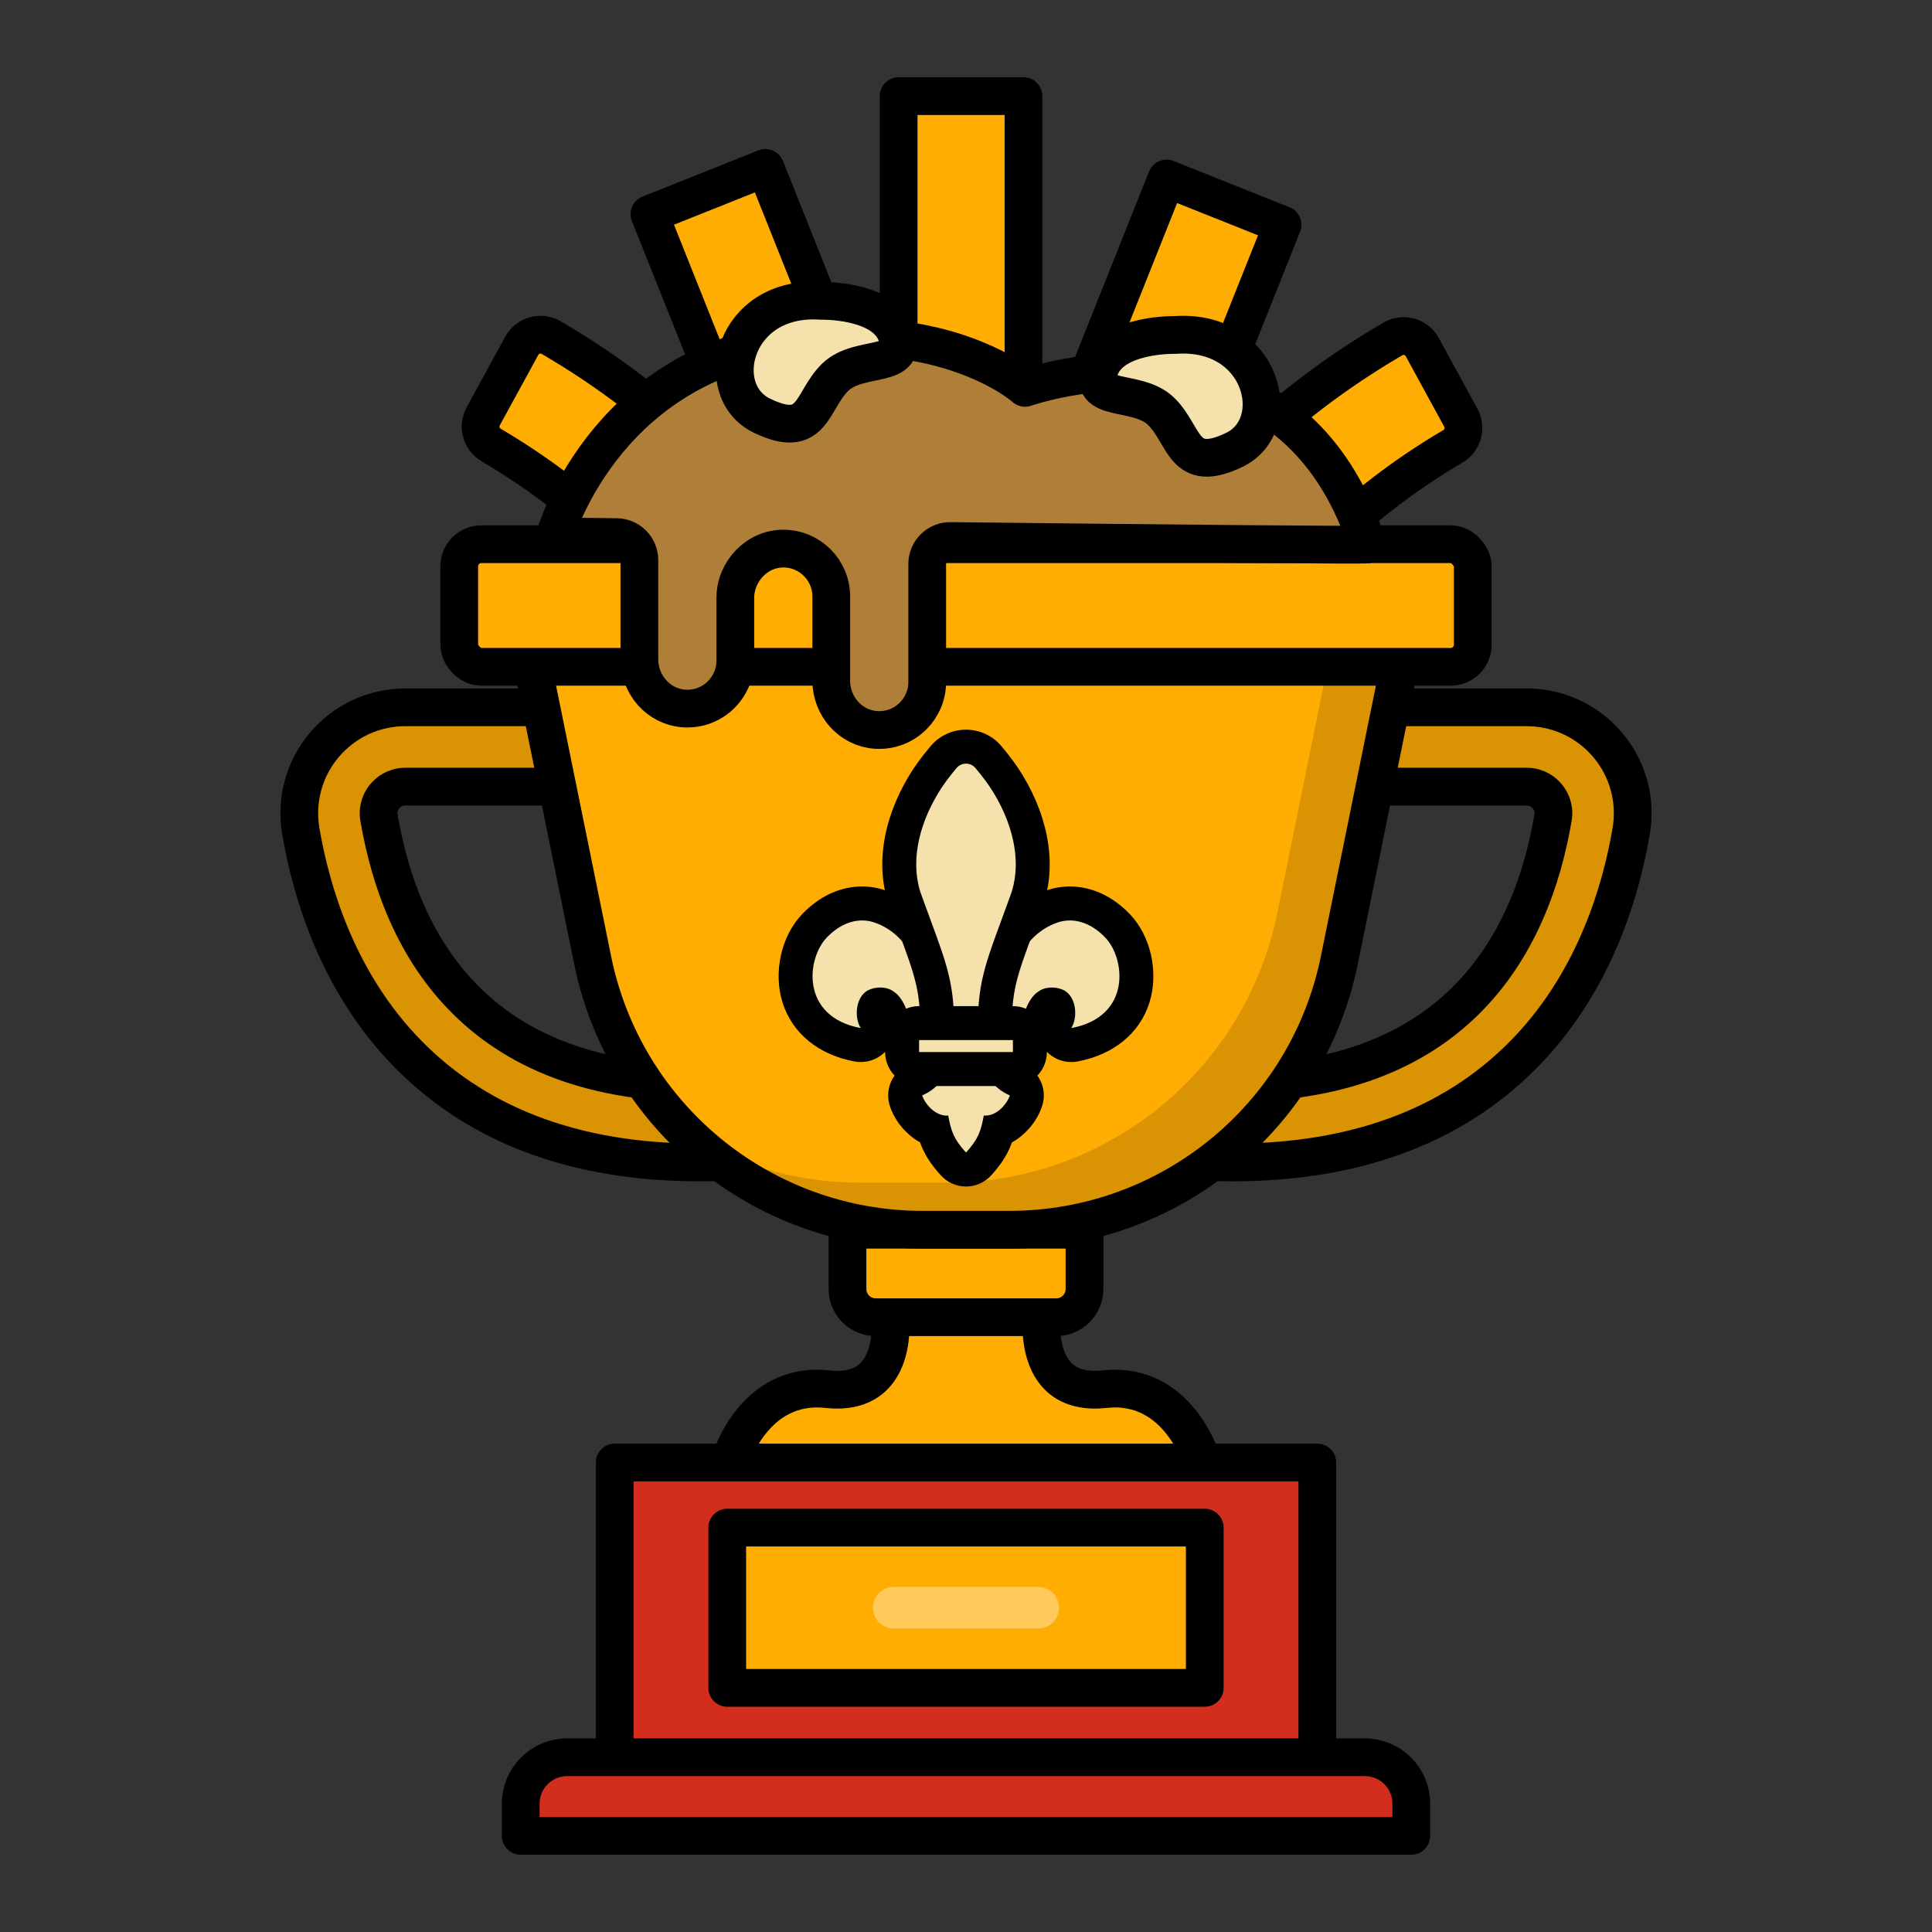
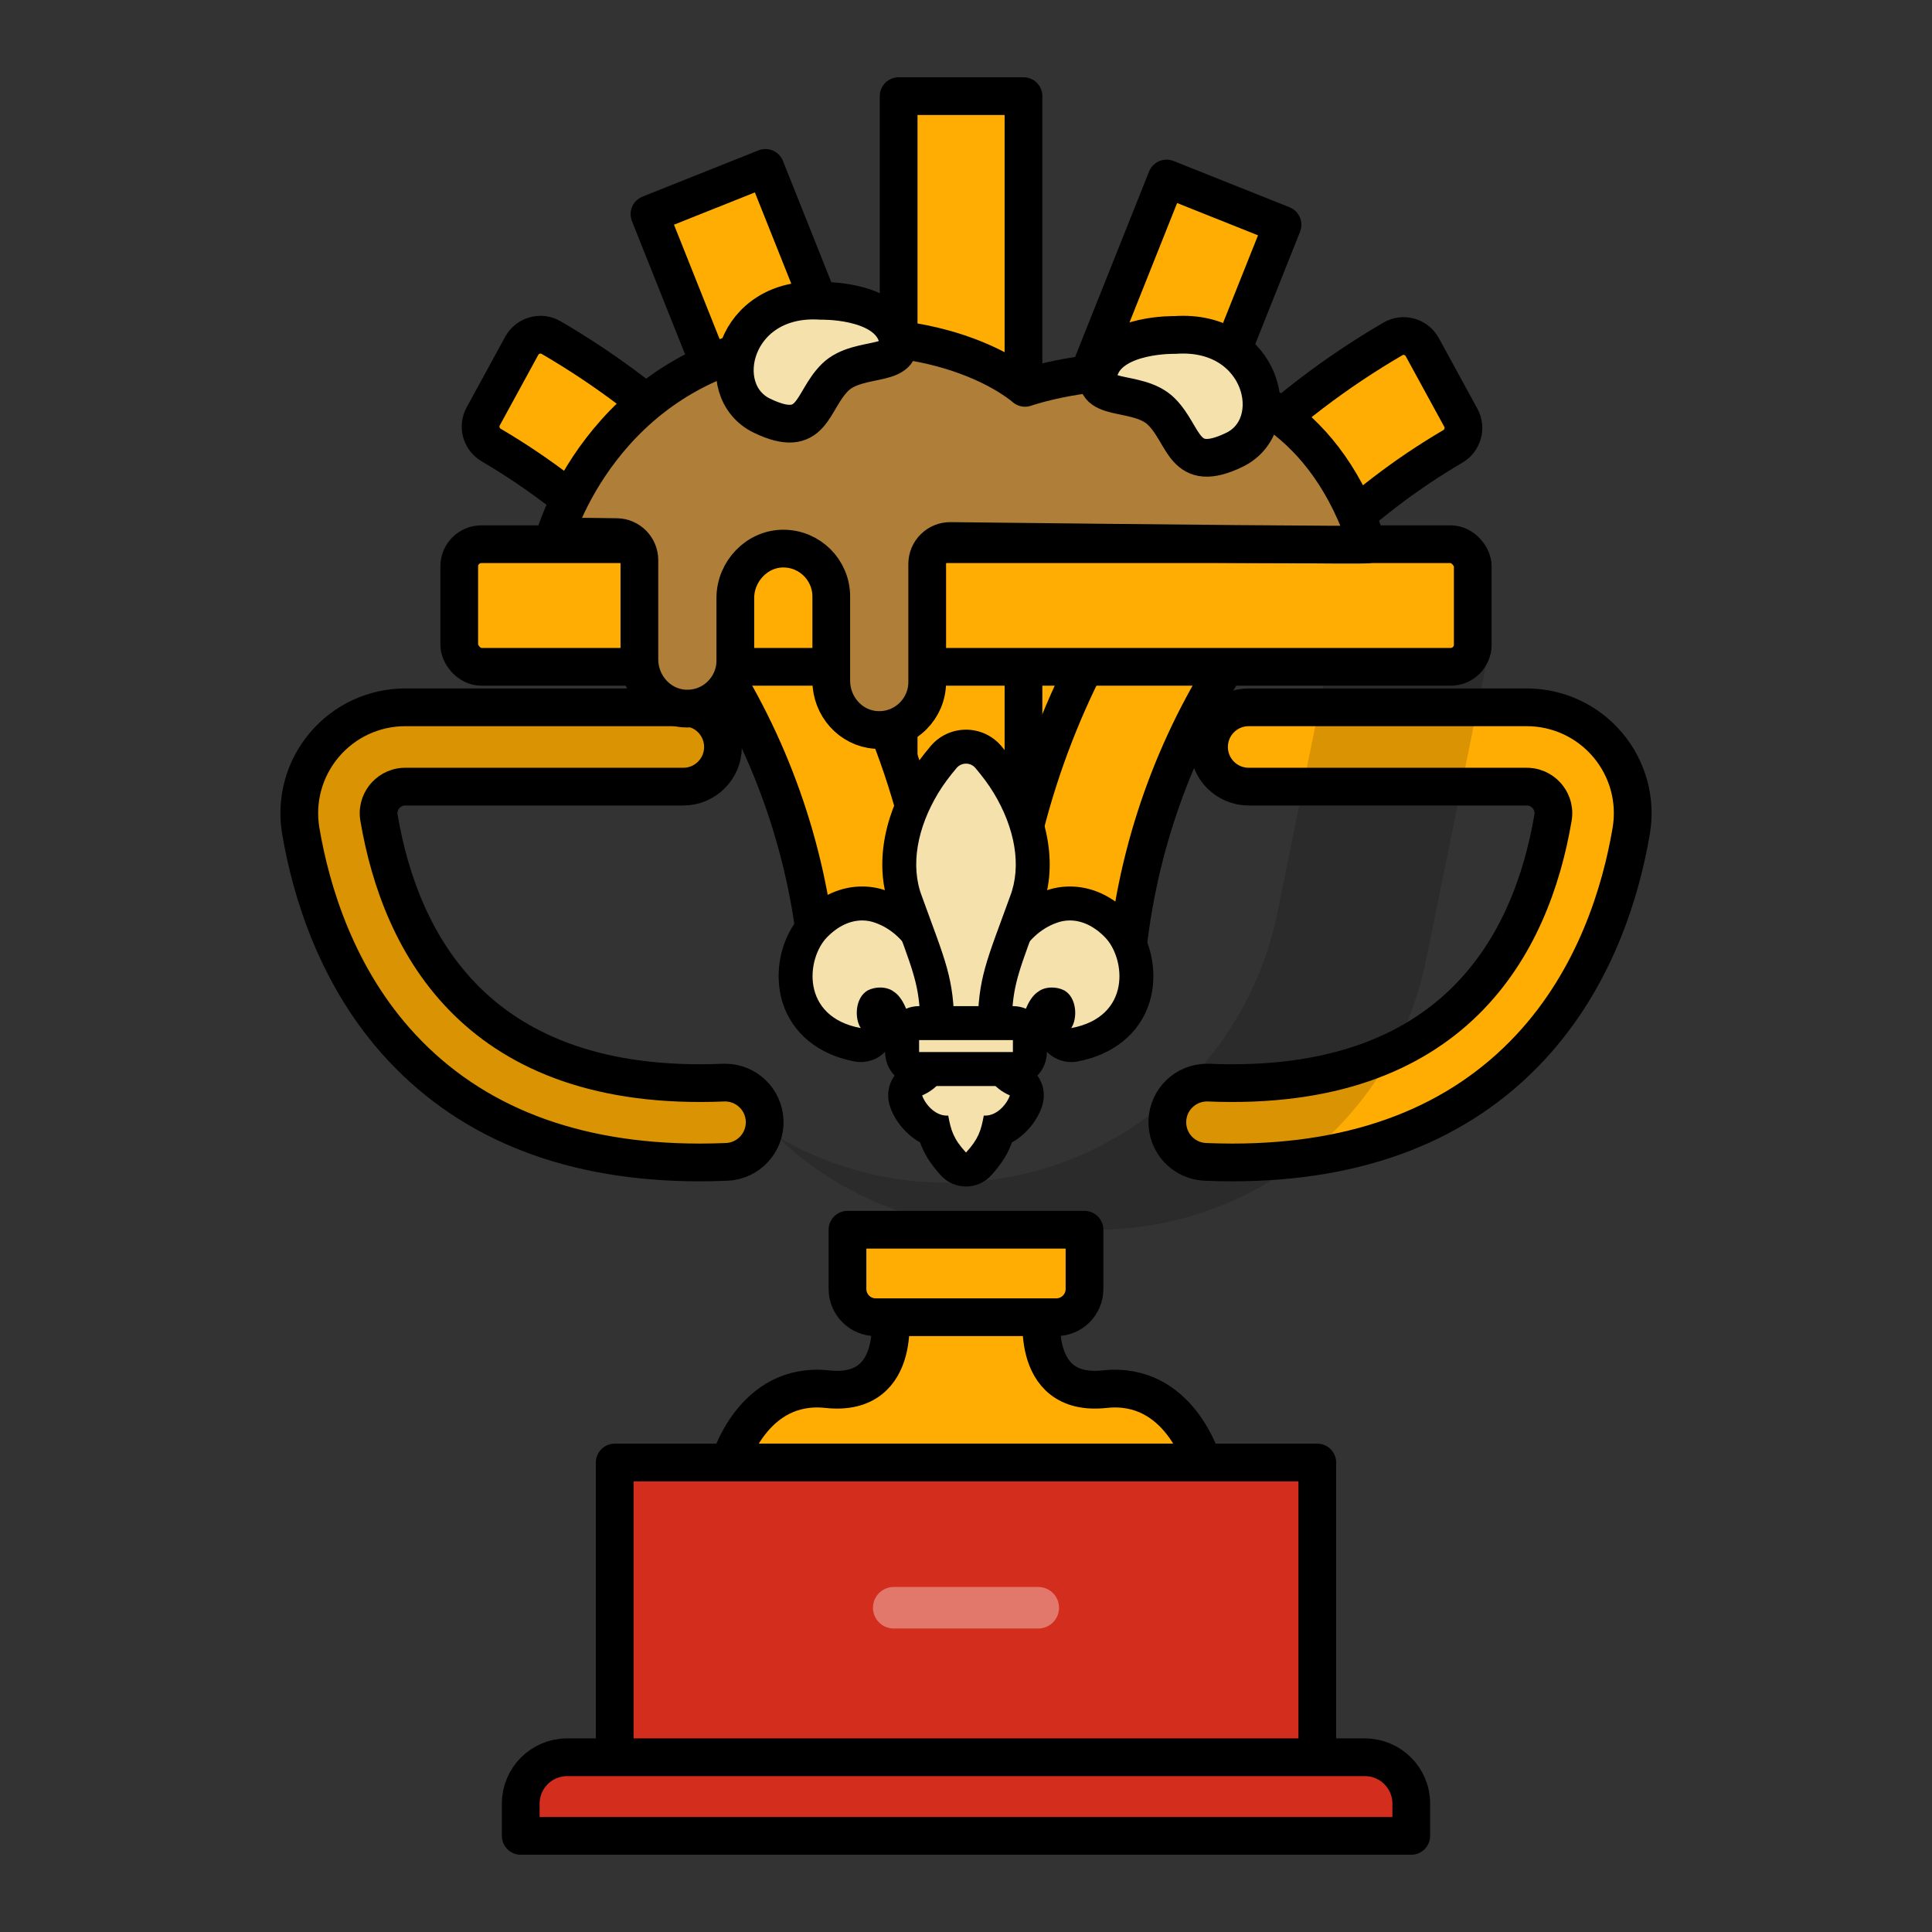
<svg xmlns="http://www.w3.org/2000/svg" id="b" data-name="Layer 1" width="512" height="512" viewBox="0 0 512 512">
  <rect x="0" y="0" width="512" height="512" fill="#333333" stroke="none" />
  <g>
    <rect x="214.342" y="42.291" width="33.081" height="234.323" transform="translate(-42.642 96.872) rotate(-21.743)" fill="#ffad03" stroke="#000" stroke-linecap="round" stroke-linejoin="round" stroke-width="10" />
    <rect x="264.578" y="45.105" width="33.081" height="234.323" transform="translate(482.126 417.126) rotate(-158.257)" fill="#ffad03" stroke="#000" stroke-linecap="round" stroke-linejoin="round" stroke-width="10" />
    <rect x="238.151" y="25.476" width="33.081" height="234.323" transform="translate(509.383 285.276) rotate(180)" fill="#ffad03" stroke="#000" stroke-linecap="round" stroke-linejoin="round" stroke-width="10" />
    <path d="m376.92,92c2.594,4.747,5.185,9.499,7.78,14.246.81,1.49,1.629,2.978,2.439,4.468,1.466,2.687.508,6.042-2.131,7.591-50.478,29.625-83.014,82.364-86.846,140.767-.2,3.053-2.766,5.409-5.824,5.304-1.695-.055-3.396-.114-5.087-.175-5.41-.184-10.819-.367-16.225-.556-3.163-.108-5.639-2.801-5.44-5.962,4.319-69.727,43.187-132.728,103.57-167.876,2.733-1.59,6.25-.585,7.765,2.193Z" fill="#ffad03" stroke="#000" stroke-linecap="round" stroke-linejoin="round" stroke-width="10" />
    <path d="m138.267,91.645c-2.594,4.747-5.185,9.499-7.78,14.246-.81,1.49-1.629,2.978-2.439,4.468-1.466,2.687-.508,6.042,2.131,7.591,50.478,29.625,83.014,82.364,86.846,140.767.2,3.053,2.766,5.409,5.824,5.304,1.695-.055,3.396-.114,5.087-.175,5.41-.184,10.819-.367,16.225-.556,3.163-.108,5.639-2.801,5.44-5.962-4.319-69.727-43.187-132.728-103.57-167.876-2.733-1.59-6.25-.585-7.765,2.193Z" fill="#ffad03" stroke="#000" stroke-linecap="round" stroke-linejoin="round" stroke-width="10" />
    <g>
      <g>
        <g>
          <path d="m326.591,308.06c-2.355,0-4.741-.05-7.165-.151-5.8-.241-10.306-5.139-10.064-10.938.235-5.651,4.89-10.074,10.493-10.074.147,0,.295.003.444.009,65.122,2.694,85.572-36.683,91.266-70.205.476-2.802-.775-4.787-1.564-5.721-.794-.94-2.553-2.516-5.418-2.516h-73.67c-5.805,0-10.51-4.706-10.51-10.51s4.706-10.51,10.51-10.51h73.67c8.297,0,16.126,3.635,21.479,9.974,5.344,6.329,7.614,14.64,6.227,22.803-2.713,15.975-9.554,38.891-26.73,57.343-18.854,20.253-45.397,30.495-78.968,30.496Z" fill="#ffad03" stroke="#000" stroke-linecap="round" stroke-linejoin="round" stroke-width="10" />
          <path d="m185.409,308.06c2.355,0,4.741-.05,7.165-.151,5.8-.241,10.306-5.139,10.064-10.938-.235-5.651-4.89-10.074-10.493-10.074-.147,0-.295.003-.444.009-65.122,2.694-85.572-36.683-91.266-70.205-.476-2.802.775-4.787,1.564-5.721.794-.94,2.553-2.516,5.418-2.516h73.67c5.805,0,10.51-4.706,10.51-10.51,0-5.805-4.706-10.51-10.51-10.51h-73.67c-8.297,0-16.126,3.635-21.479,9.974-5.344,6.329-7.614,14.64-6.227,22.803,2.713,15.975,9.554,38.891,26.73,57.343,18.854,20.253,45.397,30.495,78.968,30.496Z" fill="#ffad03" stroke="#000" stroke-linecap="round" stroke-linejoin="round" stroke-width="10" />
        </g>
        <g opacity=".15">
-           <path d="m326.591,308.06c-2.355,0-4.741-.05-7.165-.151-5.8-.241-10.306-5.139-10.064-10.938.235-5.651,4.89-10.074,10.493-10.074.147,0,.295.003.444.009,65.122,2.694,85.572-36.683,91.266-70.205.476-2.802-.775-4.787-1.564-5.721-.794-.94-2.553-2.516-5.418-2.516h-73.67c-5.805,0-10.51-4.706-10.51-10.51s4.706-10.51,10.51-10.51h73.67c8.297,0,16.126,3.635,21.479,9.974,5.344,6.329,7.614,14.64,6.227,22.803-2.713,15.975-9.554,38.891-26.73,57.343-18.854,20.253-45.397,30.495-78.968,30.496Z" stroke-width="0" />
          <path d="m185.409,308.06c2.355,0,4.741-.05,7.165-.151,5.8-.241,10.306-5.139,10.064-10.938-.235-5.651-4.89-10.074-10.493-10.074-.147,0-.295.003-.444.009-65.122,2.694-85.572-36.683-91.266-70.205-.476-2.802.775-4.787,1.564-5.721.794-.94,2.553-2.516,5.418-2.516h73.67c5.805,0,10.51-4.706,10.51-10.51,0-5.805-4.706-10.51-10.51-10.51h-73.67c-8.297,0-16.126,3.635-21.479,9.974-5.344,6.329-7.614,14.64-6.227,22.803,2.713,15.975,9.554,38.891,26.73,57.343,18.854,20.253,45.397,30.495,78.968,30.496Z" stroke-width="0" />
        </g>
        <path d="m292.765,368.143c-20.688,2.243-16.451-21.935-16.451-21.935h-40.629s4.237,24.178-16.451,21.935c-19.824-2.15-25.923,19.442-25.923,19.442h125.376s-6.098-21.592-25.923-19.442Z" fill="#ffad03" stroke="#000" stroke-linecap="round" stroke-linejoin="round" stroke-width="10" />
        <path d="m224.594,325.894h62.812v15.703c0,4.127-3.351,7.478-7.478,7.478h-47.856c-4.127,0-7.478-3.351-7.478-7.478v-15.703h0Z" fill="#ffad03" stroke="#000" stroke-linecap="round" stroke-linejoin="round" stroke-width="10" />
-         <path d="m256,169.611h-116.195l17.248,84.82c8.456,41.584,45.023,71.464,87.458,71.464h22.977c42.435,0,79.002-29.88,87.458-71.464l17.248-84.82h-116.195Z" fill="#ffad03" stroke="#000" stroke-linecap="round" stroke-linejoin="round" stroke-width="10" />
-         <path d="m353.21,169.611l-14.714,72.357c-8.456,41.584-45.023,71.464-87.458,71.464h-22.977c-16.422,0-31.955-4.491-45.33-12.387,16.169,15.504,38.055,24.849,61.781,24.849h22.977c42.435,0,79.002-29.88,87.458-71.464l17.248-84.82h-18.985Z" opacity=".15" stroke-width="0" />
+         <path d="m353.21,169.611l-14.714,72.357c-8.456,41.584-45.023,71.464-87.458,71.464c-16.422,0-31.955-4.491-45.33-12.387,16.169,15.504,38.055,24.849,61.781,24.849h22.977c42.435,0,79.002-29.88,87.458-71.464l17.248-84.82h-18.985Z" opacity=".15" stroke-width="0" />
        <rect x="162.903" y="387.585" width="186.194" height="80.458" fill="#d32e1d" stroke="#000" stroke-linecap="round" stroke-linejoin="round" stroke-width="10" />
        <rect x="121.703" y="144.221" width="268.594" height="32.494" rx="5.864" ry="5.864" fill="#ffad03" stroke="#000" stroke-linecap="round" stroke-linejoin="round" stroke-width="10" />
        <path d="m362.369,144.274c-21.436-65.734-90.729-41.488-90.729-41.488,0,0-20.48-18.563-63.352-12.21-48.822,7.234-61.276,51.562-61.276,51.562,0,0,6.163.076,16.4.2,3.34.04,6.032,2.76,6.032,6.1v26.293c0,6.724,5.08,12.545,11.787,13.024,3.872.276,7.417-1.188,9.912-3.693,2.303-2.303,3.726-5.475,3.726-8.991,0,0,0-16.604,0-16.604,0-7.018,5.739-13.109,12.757-13.082,3.497.013,6.65,1.434,8.942,3.717,2.303,2.303,3.726,5.484,3.726,8.991,0,0,0,22.326,0,22.326,0,6.723,5.083,12.542,11.79,13.014,3.867.272,7.407-1.192,9.909-3.694,2.303-2.303,3.726-5.475,3.726-8.982v-31.283c0-3.396,2.773-6.138,6.168-6.1,54.891.614,110.753,1.173,110.481.902Z" fill="#af7e38" stroke="#000" stroke-linecap="round" stroke-linejoin="round" stroke-width="10" />
        <path d="m150.282,465.696h211.437c6.78,0,12.284,5.504,12.284,12.284v8.544h-236.004v-8.544c0-6.78,5.504-12.284,12.284-12.284Z" fill="#d32e1d" stroke="#000" stroke-linecap="round" stroke-linejoin="round" stroke-width="10" />
-         <rect x="192.728" y="404.833" width="126.545" height="42.471" fill="#ffad03" stroke="#000" stroke-linecap="round" stroke-linejoin="round" stroke-width="10" />
      </g>
      <g>
        <g>
          <g>
            <path d="m241.161,277.2c-2.485,0-4.5-2.015-4.5-4.5,0-3.146-1.569-5.646-2.166-6.066-.151-.092-.284-.184-.42-.29-.108-.048-.411-.143-.843-.143-.274,0-.675.04-1.097.215-.153.137-.339.462-.459.949-.29,1.187.003,2.309.174,2.576,1.013,1.504,1.023,3.467.029,4.982-.842,1.281-2.265,2.029-3.762,2.029-.272,0-.548-.024-.822-.075-10.749-1.996-14.383-8.669-15.592-12.469-2.329-7.317.359-15.166,4.219-19.138,4.694-4.829,9.426-5.842,12.568-5.842,1.77,0,3.5.317,5.145.944,10.526,3.808,16.989,15.856,17.289,32.244.022,1.207-.441,2.373-1.288,3.234-.846.862-2.003,1.348-3.211,1.348h-5.265Z" fill="#f5e1ab" stroke-width="0" />
            <path d="m228.49,243.929c1.264,0,2.469.236,3.577.663,8.42,3.022,14.084,13.079,14.359,28.108h-5.265c0-4.312-2.116-8.572-4.32-9.905-.798-.65-2.126-1.094-3.609-1.094-1.059,0-2.196.226-3.275.766-3.392,1.95-3.537,7.469-1.841,9.986-16.009-2.973-14.422-18.432-8.967-24.046,3.09-3.179,6.375-4.478,9.34-4.478m0-9h0c-4.01,0-10.005,1.25-15.794,7.205-5.679,5.844-7.85,15.564-5.281,23.638,2.577,8.098,9.524,13.759,19.059,15.529.549.102,1.1.152,1.645.152,2.406,0,4.715-.967,6.403-2.677,1.645,1.797,4.01,2.923,6.639,2.923h5.265c2.416,0,4.729-.971,6.422-2.694,1.692-1.724,2.621-4.055,2.577-6.47-.335-18.309-7.893-31.899-20.223-36.38-2.147-.813-4.405-1.226-6.711-1.226h0Z" stroke-width="0" />
          </g>
          <g>
            <path d="m256.002,309.941c-1.263,0-2.466-.53-3.318-1.461-2.963-3.234-4.295-5.77-5.149-8.949-3.874-1.44-6.591-5.112-7.455-7.893-.68-2.185.389-4.532,2.483-5.454,2.786-1.228,4.204-3.16,4.335-5.909.114-2.399,2.093-4.286,4.495-4.286h9.215c2.402,0,4.381,1.887,4.495,4.286.131,2.749,1.549,4.682,4.335,5.909,2.092.921,3.16,3.263,2.486,5.446-.86,2.783-3.576,6.461-7.458,7.902-.854,3.178-2.186,5.713-5.144,8.946-.853.931-2.057,1.462-3.319,1.462h0Z" fill="#f5e1ab" stroke-width="0" />
            <path d="m260.607,280.489c.208,4.365,2.588,7.864,7.017,9.813-.549,1.777-3.069,5.347-6.557,5.347-.117,0-.235-.004-.354-.012-.723,3.971-1.411,6.196-4.711,9.803-3.301-3.604-3.992-5.832-4.715-9.803-.119.008-.238.012-.354.012-3.488,0-6.004-3.57-6.557-5.347,4.429-1.95,6.809-5.448,7.017-9.813h9.214m0-9h-9.214c-4.804,0-8.761,3.773-8.99,8.571-.031.641-.062,1.304-1.654,2.005-4.189,1.844-6.327,6.539-4.968,10.909,1.15,3.699,4.071,7.549,8.046,9.773,1.049,2.932,2.665,5.635,5.537,8.771,1.705,1.861,4.113,2.921,6.637,2.921h.002c2.525,0,4.933-1.062,6.638-2.925,2.867-3.133,4.48-5.834,5.529-8.764,3.984-2.226,6.907-6.086,8.052-9.793,1.349-4.367-.789-9.052-4.972-10.894-1.592-.701-1.624-1.364-1.654-2.005-.229-4.798-4.186-8.571-8.99-8.571h0Z" stroke-width="0" />
          </g>
          <g>
            <path d="m265.573,277.2c-1.208,0-2.365-.485-3.211-1.348-.847-.861-1.311-2.027-1.288-3.234.3-16.388,6.764-28.437,17.291-32.245,1.645-.626,3.375-.943,5.145-.943,3.144,0,7.876,1.013,12.569,5.841,3.859,3.975,6.545,11.824,4.216,19.141-1.21,3.799-4.844,10.471-15.592,12.467-.274.051-.55.075-.822.075-1.497,0-2.919-.748-3.761-2.029-.994-1.516-.983-3.479.028-4.982.17-.267.465-1.388.176-2.575-.119-.488-.305-.812-.458-.95-.422-.175-.823-.215-1.099-.215-.432,0-.735.095-.843.143-.14.108-.284.209-.436.301-.58.409-2.154,2.912-2.154,6.056,0,2.485-2.015,4.5-4.5,4.5h-5.262Z" fill="#f5e1ab" stroke-width="0" />
            <path d="m283.51,243.929c2.966,0,6.252,1.298,9.343,4.478,5.451,5.614,7.038,21.073-8.971,24.046,1.696-2.521,1.552-8.036-1.837-9.986-1.08-.539-2.218-.766-3.277-.766-1.483,0-2.811.444-3.609,1.094-2.2,1.333-4.323,5.593-4.323,9.905h-5.261c.275-15.029,5.938-25.086,14.359-28.108,1.107-.427,2.313-.663,3.578-.663m0-9h0c-2.307,0-4.564.412-6.711,1.225-12.331,4.48-19.889,18.07-20.224,36.38-.044,2.415.884,4.746,2.577,6.47,1.692,1.724,4.006,2.694,6.422,2.694h5.261c2.629,0,4.995-1.128,6.641-2.925,1.688,1.711,3.998,2.679,6.405,2.679.545,0,1.095-.05,1.645-.152,9.534-1.77,16.48-7.429,19.058-15.526,2.57-8.073.402-17.793-5.274-23.638-5.792-5.958-11.788-7.208-15.799-7.208h0Z" stroke-width="0" />
          </g>
        </g>
        <g>
          <path d="m252.88,277.2c-2.485,0-4.5-2.015-4.5-4.5,0-11.037-1.516-15.155-6.013-27.381-.697-1.894-1.459-3.964-2.288-6.262-3.486-9.058-1.781-20.468,4.71-31.219,1.381-2.287,3.058-4.578,5.277-7.21,1.478-1.751,3.64-2.756,5.934-2.756s4.458,1.005,5.936,2.758c2.222,2.637,3.897,4.928,5.274,7.21,6.491,10.742,8.198,22.152,4.681,31.303-.798,2.213-1.56,4.282-2.257,6.176-4.5,12.226-6.016,16.345-6.016,27.381,0,2.485-2.015,4.5-4.5,4.5h-6.238Z" fill="#f5e1ab" stroke-width="0" />
          <path d="m256,202.373c.922,0,1.844.386,2.495,1.158,1.834,2.176,3.47,4.327,4.862,6.634,5.578,9.232,7.451,19.253,4.334,27.364-6.196,17.155-8.573,21.51-8.573,35.171h-6.238c0-13.661-2.377-18.016-8.569-35.171-3.121-8.11-1.245-18.132,4.33-27.364,1.392-2.307,3.028-4.459,4.864-6.635.651-.772,1.573-1.157,2.494-1.157m0-9h0c-3.622,0-7.039,1.587-9.373,4.354-2.375,2.816-4.184,5.291-5.691,7.788-7.192,11.91-9.035,24.716-5.06,35.151.822,2.277,1.577,4.33,2.269,6.21,4.406,11.975,5.736,15.59,5.736,25.823,0,4.971,4.03,9,9,9h6.238c4.97,0,9-4.029,9-9,0-10.235,1.331-13.851,5.74-25.83.692-1.879,1.447-3.93,2.269-6.205,3.973-10.44,2.128-23.246-5.067-35.155-1.502-2.49-3.309-4.963-5.684-7.78-2.334-2.769-5.752-4.358-9.376-4.358h0Z" stroke-width="0" />
        </g>
        <g>
          <rect x="239.07" y="271.132" width="33.859" height="12.176" rx="4.5" ry="4.5" fill="#f5e1ab" stroke-width="0" />
          <path d="m268.43,275.632v3.175h-24.86v-3.175h24.86m0-9h-24.86c-4.97,0-9,4.029-9,9v3.175c0,4.971,4.03,9,9,9h24.86c4.97,0,9-4.029,9-9v-3.175c0-4.971-4.03-9-9-9h0Z" stroke-width="0" />
        </g>
      </g>
    </g>
  </g>
  <path d="m217.598,79.724s16.332-.43,19.888,8.653c3.822,9.761-9.806,5.298-16.21,11.653-6.405,6.355-5.659,16.735-19.346,10.135-13.687-6.6-7.549-32.046,15.668-30.442Z" fill="#f5e1ab" stroke="#000" stroke-linecap="round" stroke-linejoin="round" stroke-width="10" />
  <path d="m311.453,88.768s-16.332-.43-19.888,8.653c-3.822,9.761,9.806,5.298,16.21,11.653,6.405,6.355,5.659,16.735,19.346,10.135,13.687-6.6,7.549-32.046-15.668-30.442Z" fill="#f5e1ab" stroke="#000" stroke-linecap="round" stroke-linejoin="round" stroke-width="10" />
  <line x1="236.845" y1="426.069" x2="275.155" y2="426.069" fill="#d32e1d" opacity=".35" stroke="#fff" stroke-linecap="round" stroke-linejoin="round" stroke-width="11" />
</svg>